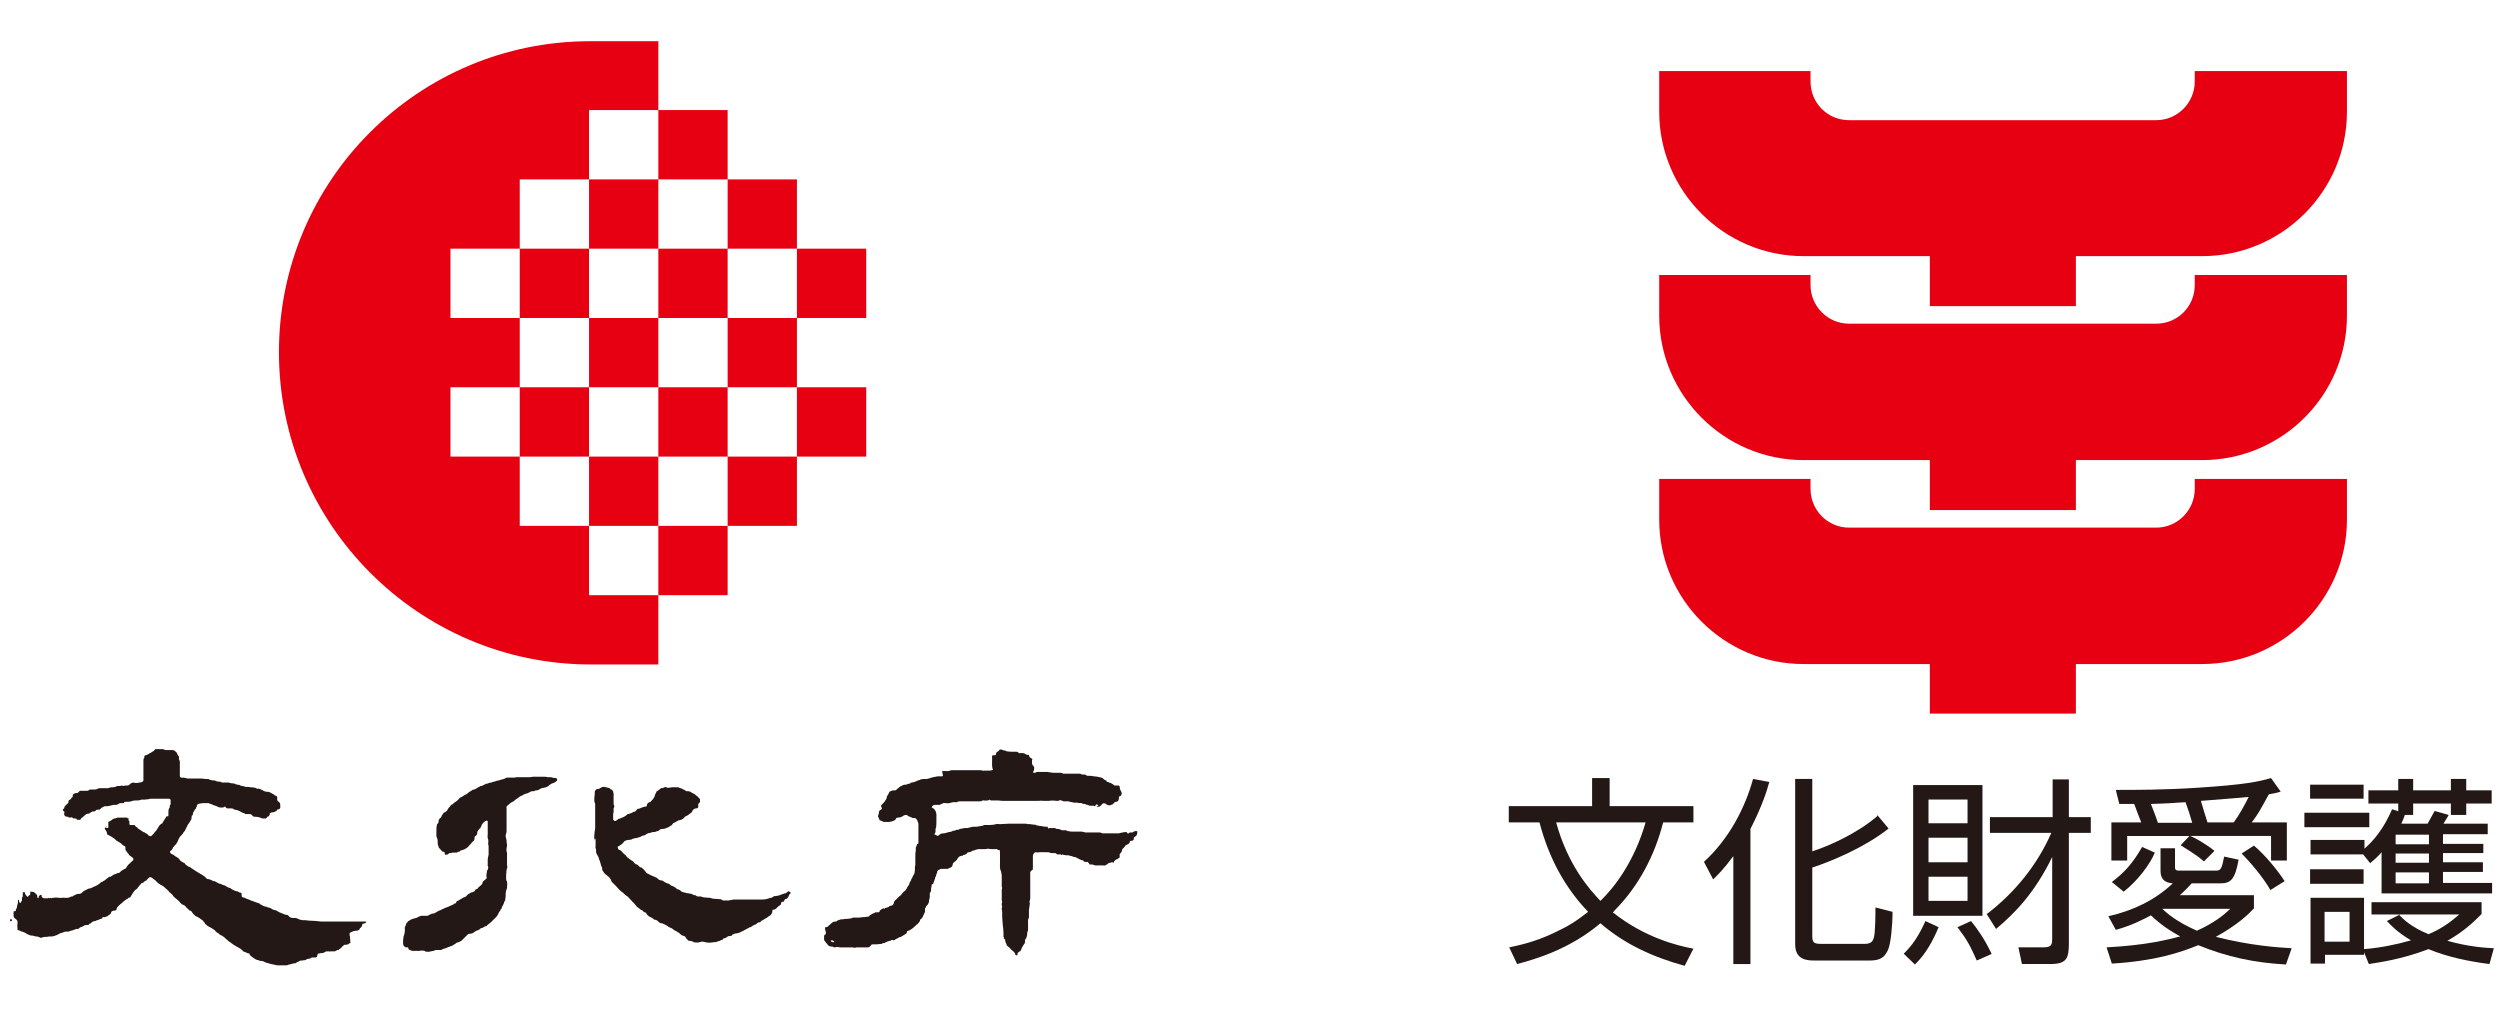
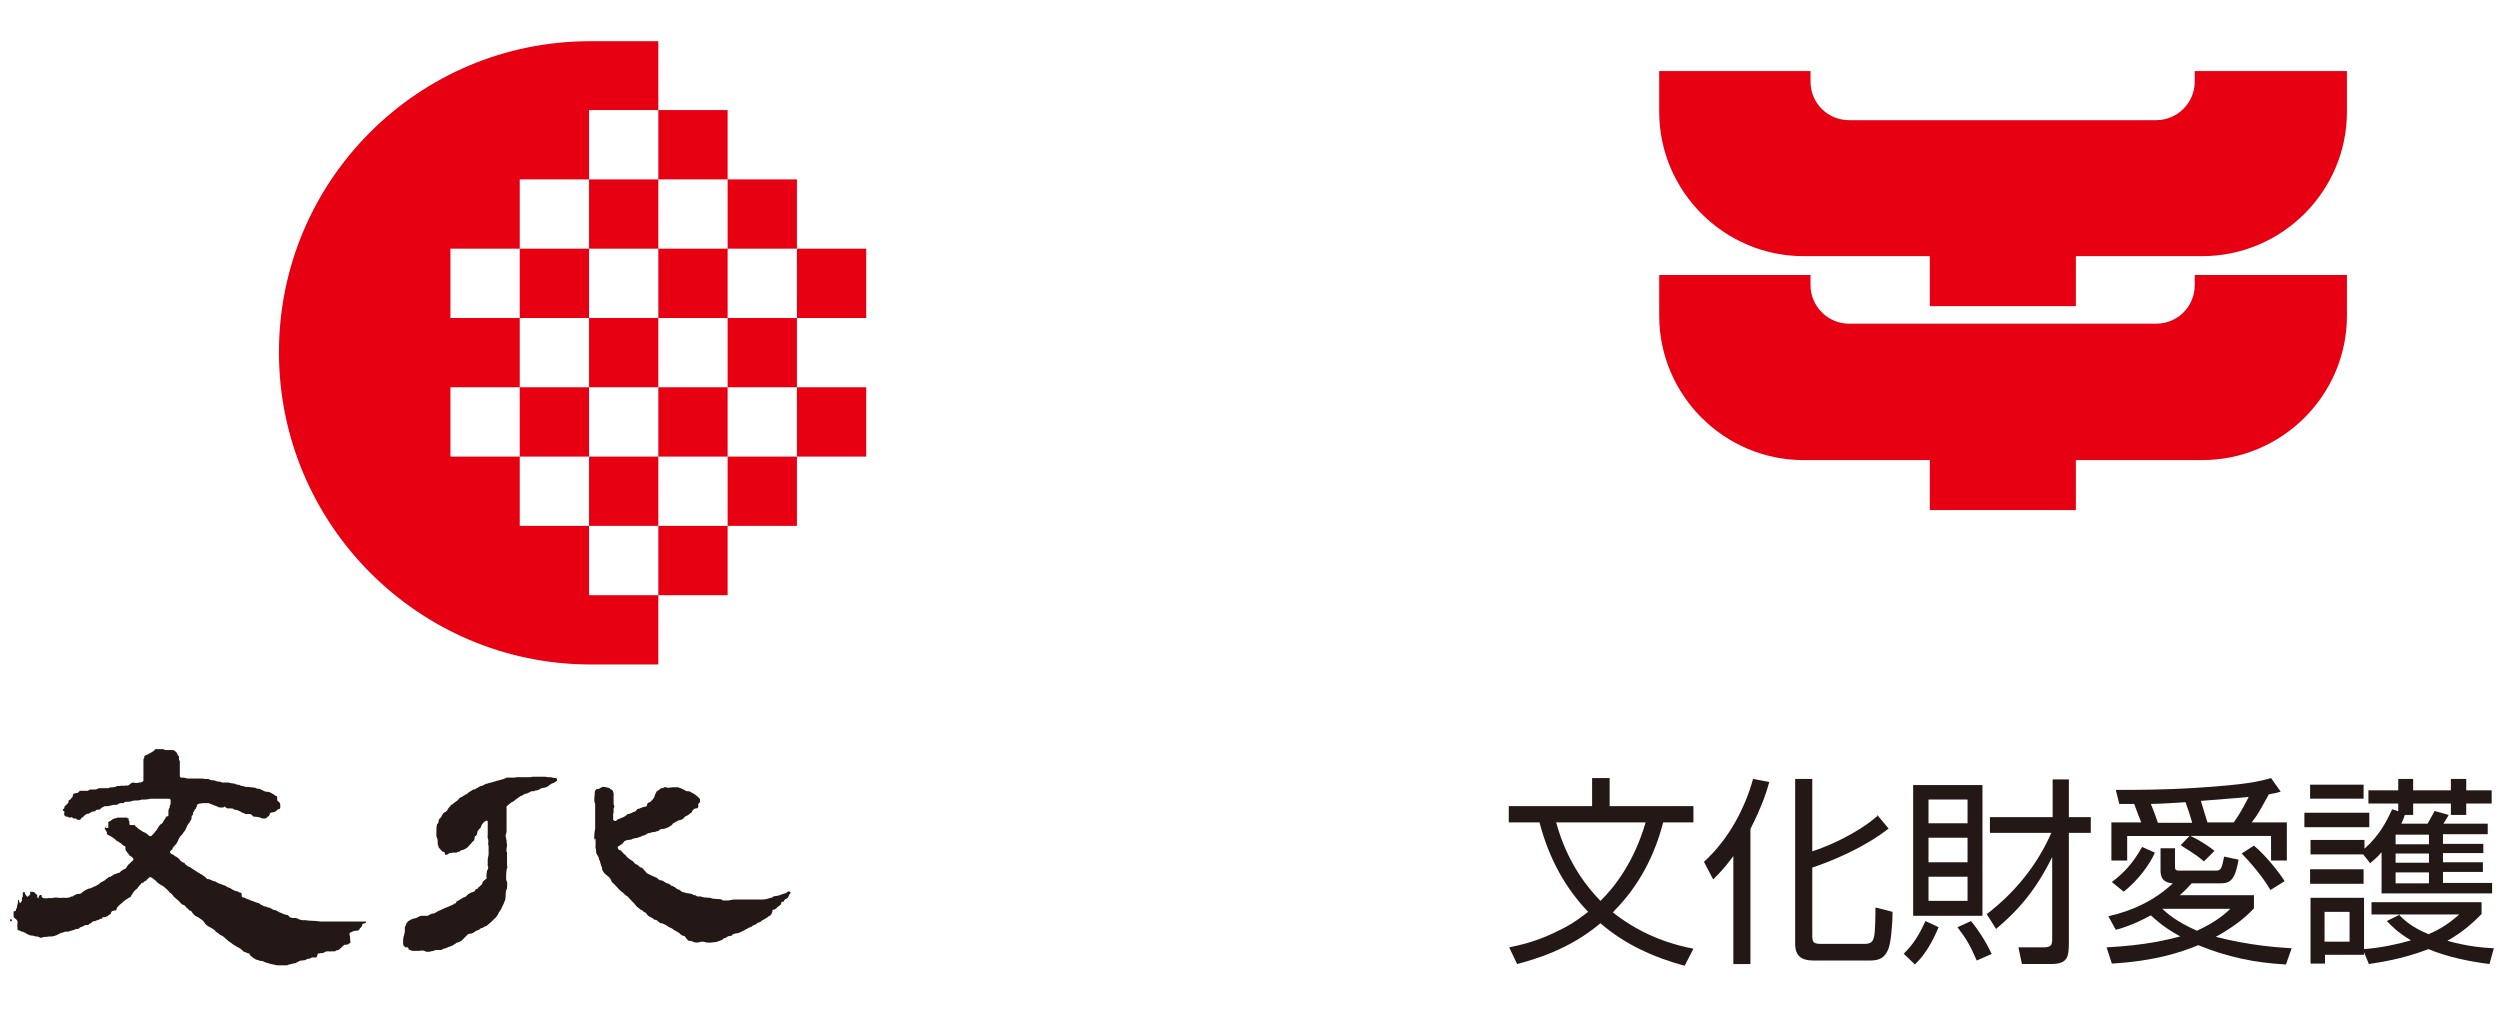
<svg xmlns="http://www.w3.org/2000/svg" id="_レイヤー_1" data-name=" レイヤー 1" version="1.1" viewBox="0 0 57 23">
  <defs>
    <style>
      .cls-1 {
        fill: #231815;
      }

      .cls-1, .cls-2 {
        stroke-width: 0px;
      }

      .cls-2 {
        fill: #e60012;
      }
    </style>
  </defs>
  <g>
    <g>
      <path class="cls-2" d="M50.04,1.62v.24c0,.48-.39.88-.88.88h-7c-.49,0-.88-.39-.88-.88v-.24h-3.45v.93c0,1.81,1.48,3.29,3.29,3.29h2.88v1.14h3.33v-1.14h2.88c1.82,0,3.3-1.48,3.3-3.29v-.93h-3.47Z" />
      <path class="cls-2" d="M50.04,6.27v.23c0,.49-.39.88-.88.88h-7c-.49,0-.88-.4-.88-.88v-.23h-3.45v.93c0,1.81,1.48,3.29,3.29,3.29h2.88v1.14h3.33v-1.14h2.88c1.82,0,3.3-1.48,3.3-3.29v-.93h-3.47Z" />
-       <path class="cls-2" d="M50.04,10.92v.23c0,.48-.39.88-.88.88h-7c-.49,0-.88-.4-.88-.88v-.23h-3.45v.93c0,1.81,1.48,3.29,3.29,3.29h2.88v1.13h3.33v-1.13h2.88c1.82,0,3.3-1.48,3.3-3.29v-.93h-3.47Z" />
    </g>
    <g>
      <path class="cls-1" d="M35.48,18.75c.27.99.78,1.55,1.01,1.79.32-.31.77-.89,1.03-1.79h-2.04ZM38.41,22.02c-.7-.19-1.37-.49-1.92-.97-.71.6-1.49.82-1.9.93l-.18-.38c.18-.04.56-.11,1.02-.33.34-.16.48-.25.78-.48-.51-.53-.89-1.2-1.11-2.04h-.7v-.37h1.9v-.64h.4v.64h1.91v.37h-.69c-.19.75-.56,1.46-1.11,2.01,0,.02-.03.03-.04.04.73.58,1.47.76,1.84.83,0,0-.2.39-.2.39Z" />
      <path class="cls-1" d="M39.91,18.9c.28-.55.38-.89.43-1.07l-.37-.07c-.18.65-.54,1.36-1.12,1.89l.21.4c.1-.1.23-.22.46-.53v2.46h.39v-3.09h0ZM42.81,18.6c-.47.41-1.14.7-1.49.81v-1.65h-.39v3.77c0,.35.26.37.44.37h1.26c.24,0,.34-.07.42-.25.06-.14.1-.55.1-.86l-.39-.1c0,.12,0,.6-.04.7-.02.06-.05.13-.2.13h-1c-.18,0-.2-.04-.2-.2v-1.54c.43-.14,1.2-.46,1.74-.89l-.26-.31v.02Z" />
      <path class="cls-1" d="M44.86,19.1h-.89v.56h.89v-.56ZM45.2,17.9v2.98h-1.58v-2.98h1.58ZM44.86,18.23h-.89v.54h.89v-.54ZM44.86,19.99h-.89v.55h.89v-.55ZM45.3,20.84c.64-.49,1.15-1.12,1.47-1.85h-1.4v-.36h1.43v-.86h.37v.86h.5v.36h-.5v2.51c0,.34-.04.48-.42.48h-.65l-.08-.38h.56c.2,0,.21-.06.21-.21v-1.85c-.4.82-.85,1.28-1.28,1.64l-.22-.35h.01ZM43.41,21.74c.2-.2.33-.39.49-.74l.3.14c-.13.31-.29.61-.54.85l-.26-.25h0ZM45.07,21.9c-.15-.34-.22-.47-.44-.76l.31-.14c.14.17.32.43.47.75,0,0-.34.15-.34.15Z" />
      <path class="cls-1" d="M50.93,18.75c.13-.18.24-.38.34-.58-.16.02-.87.07-1.09.09.04.14.1.33.15.49h.6ZM48.82,18.75c-.07-.18-.08-.2-.16-.42h-.34l-.08-.32c.48,0,1.11,0,1.87-.05,1.09-.07,1.39-.14,1.67-.22l.22.31c-.1.03-.15.04-.27.06-.2.36-.23.43-.39.64h.8v.87h-.36v-.56h-1.84c.1.04.37.19.55.34l-.24.24c-.19-.17-.48-.33-.53-.37l.2-.21h-1.42v.56h-.36v-.87h.69,0ZM49.98,18.75c-.04-.14-.1-.33-.15-.46-.33.02-.42.03-.79.04,0,0,.11.27.16.43h.78ZM52.11,21.99c-.71-.04-1.33-.17-1.99-.44-.39.16-.97.36-1.97.42l-.12-.37c.91-.05,1.37-.17,1.68-.25-.39-.21-.58-.4-.67-.48-.41.22-.65.29-.8.33l-.17-.31c.54-.12,1.06-.36,1.47-.75-.1-.01-.28-.03-.28-.29v-.51h.33v.41c0,.06,0,.1.09.1h.85c.11,0,.13-.06.18-.32l.33.07c-.08.45-.18.54-.41.54h-.66c-.14.16-.22.22-.27.27h1.69v.3c-.11.12-.36.37-.87.65.79.2,1.4.24,1.73.26l-.13.37h-.01ZM49.3,20.72c.09.09.33.3.79.5.4-.18.63-.37.76-.5h-1.55ZM48.15,20.11c.29-.22.48-.43.69-.8l.29.13c-.11.27-.4.65-.71.89l-.27-.22ZM51.77,20.3c-.17-.3-.48-.66-.66-.84l.28-.18c.26.22.53.55.7.81l-.32.2h0Z" />
      <path class="cls-1" d="M55.38,19.46h-.76v.21h.76v-.21ZM54.68,18.51v-.19h-.68v-.3h.68v-.26h.34v.26h.86v-.26h.35v.26h.58v.3h-.58v.26h-.35v-.26h-.86v.26h-.19c-.02.07-.04.11-.08.2h.6c.08-.14.09-.17.16-.29l.32.09s-.03.06-.12.2h1.01v.24h-1.02v.22h.92v.21h-.92v.21h.91v.22h-.91v.25h1.12v.24h-2.52v-.94c-.1.12-.17.17-.26.25l-.16-.2h-1.2v-.33h1.23v.2c.34-.3.51-.63.63-.9l.15.05h0ZM55.38,19.03h-.76v.22h.76v-.22ZM55.38,19.89h-.76v.25h.76v-.25ZM53.57,20.79h-.57v.68h.57v-.68ZM54.7,20.86c.09.09.26.27.67.44.38-.16.58-.35.7-.45h-2v-.28h2.51v.27c-.16.16-.39.39-.78.61.46.13.83.16,1.06.17l-.1.36c-.47-.06-.96-.16-1.39-.34-.63.24-1.12.3-1.36.34l-.11-.27v.06h-.89v.2h-.33v-1.5h1.22v1.17c.37-.03.72-.1,1.07-.2-.32-.19-.45-.34-.55-.44l.3-.15h-.02ZM53.89,19.82v.33h-1.22v-.33h1.22ZM53.89,17.89v.32h-1.22v-.32h1.22ZM54.02,18.53v.33h-1.48v-.33h1.48Z" />
    </g>
  </g>
  <g>
    <path class="cls-1" d="M7.99,21.5s-.04.01-.05.03c0,0-.02,0-.04.01h-.03s-.02,0-.03.01c-.02.02-.05.04-.06.06-.02.02-.05.03-.06.05h-.02s-.04.01-.06.03h-.09s-.04.01-.06,0c-.03,0-.06,0-.09.02-.01.01-.03.02-.05.02s-.05,0-.07.01h-.03s-.02.04-.02.07t-.03.02h-.09s-.04.03-.07.03c-.02,0-.04,0-.06.02-.03.02-.06.01-.09.02-.03,0-.06,0-.09.03-.02,0-.04.01-.05.03h-.03s-.08.02-.12.03h-.01s-.04.02-.06.02h-.18s-.05,0-.07-.01c-.07-.01-.14-.03-.2-.05-.03,0-.06-.03-.1-.04h-.01s-.06,0-.08-.02h-.01s-.05-.01-.07-.03c-.02-.01-.05-.03-.07-.05-.02-.01-.04-.03-.05-.05v-.02c-.05,0-.08-.03-.12-.04-.01,0-.03-.01-.04-.03-.03-.03-.06-.05-.1-.07-.03-.01-.06-.04-.09-.05-.04-.03-.07-.05-.11-.08-.02,0-.03-.03-.05-.04-.03-.02-.05-.05-.08-.07-.02-.02-.04-.03-.07-.04-.02-.01-.04-.03-.06-.05h-.01s-.04-.03-.05-.04c0-.02-.03-.03-.04-.04-.03-.02-.06-.04-.1-.06-.03-.01-.05-.03-.07-.05-.02-.01-.03-.03-.04-.05-.02-.02-.04-.05-.06-.06-.04-.03-.08-.06-.13-.08-.02,0-.03-.03-.05-.04-.01-.01-.03-.03-.04-.05-.01-.02-.03-.04-.05-.04h-.01s-.04-.05-.07-.07c0,0-.01,0-.01-.01-.01-.02-.03-.04-.06-.05-.02,0-.04-.02-.06-.04-.04-.05-.09-.09-.14-.13-.02-.02-.04-.04-.05-.06,0-.01-.03-.02-.04-.04,0,0,0,0-.02-.01-.03-.05-.09-.09-.13-.13-.03-.03-.08-.04-.11-.07,0,0,0,0-.02-.01-.02-.02-.05-.05-.07-.07-.03-.02-.06-.05-.1-.07h-.03s-.05.04-.07.07c0,0,0,.01-.02.01,0,0-.02.01-.03.02s-.02.03-.05.03c0,0,0,0-.02.01,0,.02-.03.03-.04.05,0,.01-.03.03-.04.05,0,.01-.02.03-.04.04-.03.02-.05.05-.07.08h0s-.04.06-.05.08c0,.01,0,.02-.02.02-.03,0-.04.03-.07.04,0,0-.02.01-.03.02s-.03.02-.04.03l-.03.03h0s-.08.06-.11.1h0s-.02.02-.02.04c0,.03-.02.04-.05.04,0,0-.02,0-.04.01-.02,0-.03.02-.04.04,0,.01,0,.03-.03.04,0,.01-.04.02-.05.04h0s-.04.01-.05.02h-.04s-.03,0-.03.02-.02.02-.04.02l-.06.03h-.02s-.03.02-.05.02c-.03,0-.06.02-.08.04,0,0-.02.02-.03.02,0,0-.02,0-.02.01,0,.02-.03.02-.05.02-.03,0-.05,0-.07.02-.02.01-.04.02-.07.03,0,0-.02,0-.03.02,0,.01-.03.02-.05.02s-.04,0-.07.02c-.02.01-.05.01-.07.02,0,0-.02,0-.03.01,0,0-.02.01-.03.01h-.05s-.05,0-.07.02c0,0-.02,0-.03.01h-.02s-.04.02-.06.03c0,0-.03.02-.04.02h0s-.07.03-.11.03-.08,0-.11.01h-.03s-.05,0-.07.01c-.02.02-.05.01-.07,0s-.04-.02-.07-.02h-.02s-.05-.02-.08-.02c-.02,0-.05,0-.07-.02,0,0-.02,0-.03-.01,0,0-.02,0-.03-.02h0s-.06-.03-.09-.04h-.02s-.04-.03-.07-.03c-.01,0-.02,0-.02-.02,0-.05-.01-.09,0-.14v-.05s-.02-.03-.03-.04c-.03-.02-.06-.04-.06-.08,0-.01,0-.02,0-.03,0,0,0-.02,0-.05,0-.04.03-.02.05-.03,0-.02,0-.03.01-.05.02-.01.01-.03.02-.05v-.02s.02-.05.02-.08v-.04s0-.01.01-.02c.03.02,0,.07.05.08,0-.02.02-.04.03-.05,0,0,0-.02,0-.03,0-.03,0-.05.02-.07v-.04s0-.02,0-.04c0-.01,0-.02.03-.02,0,0,.02,0,.02.02,0,.03.02.05.04.07,0,.02.03.02.04,0,0-.01.03-.02.04-.04,0,0,0-.02,0-.04,0,0,0-.01,0-.02h0c.05,0,.09,0,.12.04,0,0,0,.01.02.02s.02.03.02.05,0,.03.03.04c0-.03,0-.05.03-.07.02-.01.03-.01.04,0,0,.01,0,.02,0,.03,0,.02.03.03.05.04h.09s0,0,.02-.01c0,0,0,0,.02.01,0,0,.02-.02.04,0h0c.06-.02.12-.02.18-.01h.07s.04-.01.06,0h.04s.07,0,.1-.03h.03s.08-.06.14-.06c.03,0,.06,0,.09-.04h0s.05-.04.08-.05c0,0,0,0,.02-.01,0,0,.03-.02.04-.02.05,0,.09-.03.13-.05,0,0,.02,0,.03-.01,0,0,.02-.01.04-.02.03-.02.06-.04.09-.07,0,0,.03,0,.04-.02.02-.01.05-.02.06-.04h0s.06-.04.08-.06h.03s.04-.03.06-.04c0,0,.03-.02.04-.02.03,0,.05-.03.09-.03,0,0,.02,0,.02-.01.02-.02.04-.04.06-.05.02-.01.03-.02.05-.03.02,0,.03-.01.04-.03s.03-.05.05-.07c.04-.03.07-.07.11-.1,0-.01,0-.03,0-.04-.02-.02-.04-.04-.06-.05-.03-.01-.04-.04-.05-.05,0-.01-.03-.03-.04-.05,0-.01-.02-.03-.03-.04,0,0,0-.02,0-.03v-.03s0-.03-.02-.03c-.03-.01-.05-.03-.07-.05,0-.01-.03-.02-.04-.03-.02-.01-.04-.03-.07-.04,0,0-.02-.02-.03-.03s-.02-.02-.04-.03c-.03-.02-.05-.04-.08-.05h0s-.03-.02-.05-.03c-.02,0-.02-.01-.02-.03,0-.04-.03-.07-.05-.1v-.02s.02-.03.03-.01c.02.02.04,0,.05,0v-.06s0-.05,0-.07c0-.01.03-.01.04-.02,0,0,.02-.01.03-.02.02-.02.04-.03.07-.04,0,0,.03,0,.04-.01.02-.01.04-.01.06-.01h.19s0,.02.03.02c0,0,.02.01,0,.02,0,.02,0,.03.02.04,0,0,0,.02,0,.03v.04s0,.02.03.02h.09s.02.03.03.04h0s.03.01.04.03c0,.01.03.02.04.03.03.02.06.04.09.06.02,0,.04.02.06.03,0,0,.03.01.04.03.02.03.06.04.08.03h0s.03-.03.05-.05c.02-.02.03-.05.06-.07h0s.03-.05.05-.08c.02-.04.05-.07.09-.09h0s.05-.09.08-.13c0-.02.02-.03.04-.03s.02,0,.02-.03v-.09s0-.05.03-.08v-.03s0-.03.02-.04v-.1s0-.03-.04-.03h-.39s-.05,0-.07.01c-.03,0-.06.01-.09.01h-.07s-.06.02-.09.02h-.05s-.06,0-.1.02c-.03.01-.06.01-.09.01h-.04s-.03,0-.03.02c0,.01,0,.01-.03.01h-.04s-.04,0-.06.02c0,.01-.03.01-.05.02h-.06s-.09.02-.13.03h-.07s-.05.02-.08.04h0s-.03.04-.05.04h-.04s-.03,0-.04.02c0,.01-.02.02-.04.02h-.03s-.05.03-.07.04c0,0,0,.01-.02.01-.04,0-.07.02-.1.05,0,0-.02.01-.02.02,0,0,0,.01,0,.01-.04,0-.05.03-.07.06h-.06s-.02,0-.02-.01c0-.02-.03-.02-.05-.02s-.04,0-.05-.02c0-.01-.03-.01-.04,0-.03,0-.05,0-.06-.02h-.03s-.03,0-.05-.03c0-.02-.02-.04,0-.06,0-.02,0-.03-.02-.04s-.03-.03,0-.05c.02-.01.02-.03.02-.05h0s.06-.06.09-.09v-.02s0-.03.02-.04.04-.02.05-.05c.03-.01.03-.04.03-.06,0-.03.05-.05.09-.05,0,0,.02,0,.03-.01l.04-.04h.16s.04,0,.05-.02c0,0,.02-.01.03-.01h.1s.05,0,.07-.02c0,0,.03-.01.04-.01h.2s.04-.02.06-.02c.05,0,.1,0,.14-.03h.06s.05-.02.08,0h0s.02-.01.04-.01h.05s.04,0,.06-.03c.03-.03.07-.05.12-.03h.06s.03-.01.04-.01c.04,0,.07-.01.09-.04v-.41s0-.03,0-.05,0-.05.02-.06c0,0,0-.02,0-.03s0-.02.03-.03c.03-.01.06-.02.08-.04h0s.05-.02.07-.04c.03-.01.05-.03.06-.05,0,0,0-.01.02-.01h.17s.04.02.06.02h.15s.03,0,.04.01h0s.03.02.04.03c.03.02.03.06.05.08,0,0,0,.01,0,.01.03.01.02.04.02.06s0,.04.02.06v.34s0,.04.04.04h.05s.06.01.09.02h.31s.05,0,.08.01h.06s.04,0,.06.02c.01,0,.03.01.05.01.03,0,.06,0,.09.02.01,0,.04.01.05.01.03,0,.05,0,.08.02h.15s.06.02.09.02c.02,0,.05,0,.07.02,0,0,.03,0,.04.01.03,0,.05,0,.07.02,0,0,.02,0,.03.01.03,0,.05,0,.08.02h.04s.06,0,.09.01c.03,0,.06,0,.09.01.01,0,.02,0,.03.01.02.01.03.02.05.01h.01s.06.02.09.04c.02.01.04.02.07.03h.01c.05,0,.09.01.13.04.02.01.05.02.07.05h.02s.03.01.03.04v.05s0,.03.02.04.03.02.04.04c0,0,.01.02.01.04v.07s-.01.02-.03.03c-.02,0-.04,0-.05.03h0s-.05.04-.09.04h-.02s-.01,0-.02.01c-.02,0-.04.02-.03.04t-.02.04s-.03,0-.04.02c0,.01-.02.02-.03.03h-.08c-.06-.03-.12-.04-.18-.04-.01,0-.02,0-.03-.01-.06-.06-.04-.05-.13-.05h-.03s-.03,0-.03-.01c0,0,0-.01-.01-.01-.05,0-.09-.05-.14-.06-.02-.02-.05-.01-.07-.02-.01,0-.02,0-.03-.01-.02-.02-.04-.02-.07-.02h-.08s-.02-.01-.03-.02c0,0-.01-.01-.02-.02-.02,0-.03.01-.04.02h-.06s-.05,0-.07-.02c-.02-.01-.05-.02-.08-.03-.01,0-.03-.01-.04-.02,0,0-.02,0-.03-.01-.02,0-.04-.01-.05-.02h-.09s-.07,0-.11.01c-.03,0-.05.02-.07.03v.02s0,.03-.02.04v.02s-.02.02-.03.03c0,0,0,.01-.01.02,0,.01,0,.02-.02.03,0,0-.01.02-.01.03,0,.02,0,.05-.03.06v.02s0,.06-.02.08c-.02.03-.03.06-.06.09h0s-.03.05-.04.08c-.01.03-.03.05-.04.08,0,0-.01,0-.01.01-.01.01-.02.02-.03.04,0,.01-.02.02-.03.04-.04.03-.06.07-.08.12,0,.02-.03.05-.04.08,0,.01-.03.02-.04.04,0,.01-.03.03-.04.05,0,.03-.03.05-.05.07-.02.01-.02.03,0,.05,0,.01.02.02.04.03.02,0,.04.02.05.03s.03.02.05.03c.03.02.06.04.08.08h0s.05.04.08.05c.02,0,.03.03.04.04.03.02.06.05.1.06.01,0,.02.01.03.02.03.02.06.04.09.06h0s.05.03.08.05c.01,0,.03.02.05.03,0,0,.01,0,.02.01,0,0,.02.01.03.02.03.02.06.04.08.07,0,0,.01.01.02.01.05,0,.09.03.14.05h.02s.03.01.04.02c.02.01.05.03.08.04.02,0,.04,0,.05.02h0s.05.01.07.02c.03.02.06.04.09.05.02,0,.04.01.06.03.03.02.07.04.11.05h.02s.01,0,.02.01c.01.01.03.02.04.02.04,0,.04.02.04.06,0,.03,0,.04.03.05.03,0,.06.02.08.03.03.01.06.02.08.03.03.02.07.02.1.04h0s.06.02.09.03c.02,0,.04.02.05.03h0s.07.04.11.05h.02s.03.02.05.02.04.01.06.02c.02.02.05.03.08.04h.02s.05.02.07.04c.04.02.08.03.12.05,0,0,.02.01.03.01s.03.01.04.01.03,0,.04.02c0,.01.02.02.03.03.03.02.07.02.11.02h.03s.06.02.09.04h0s.04,0,.06.01h.07s.06.01.09.01c.09,0,.17.01.26.02h1s.03,0,.03.01,0,.02-.02.02c-.01.01-.03.02-.05.02s-.02,0-.02.02c0,.03-.02.06-.05.08h0c-.02.05-.05.06-.09.06-.05,0-.09.02-.13.04-.02,0-.02.02-.02.04s0,.03.01.05v.02M.25,20.96h-.02v.02s0,.02,0,.02c0,.01.04,0,.04,0v-.04h-.03M2.4,18.84s.03,0,.03-.02h0s0-.01,0-.01c0,0,0,.02,0,.03" />
    <path class="cls-1" d="M13.54,19.18s.01-.08.01-.13.01-.1.02-.16v-.34s0-.06,0-.1v-.12h0s-.02-.05-.02-.07c0-.05,0-.1.01-.15v-.06s.02-.06.06-.06c.02,0,.04,0,.06-.02.02-.01.04-.02.06-.03h.03s.06.01.09.02c.03,0,.05.02.07.04h.01s.04.03.04.05c0,.03.02.05.01.08v.19s0,.03.01.04c.01.02.01.03,0,.05,0,0,0,.01-.01.02v.08s0,.03-.01.04v.14s.04.05.07.02c.02-.01.04-.03.05-.04.01,0,.03,0,.04-.01h0s.08-.03.11-.05c.02-.01.04-.03.06-.05h.02s.07-.02.1-.04c0,0,.01-.01.02-.01.03,0,.05-.02.07-.05,0-.01.02-.02.03-.02s.03,0,.04-.01c.04-.02.08-.03.12-.04h.02s.02-.01.02-.03c0-.04.03-.06.06-.07.01,0,.02,0,.03-.02.01-.01.03-.03.04-.04.02-.03.04-.05.05-.09,0-.01,0-.02.01-.03,0-.01.02-.03.02-.04s.01-.03.02-.03c.03-.02.06-.04.08-.06,0,0,.01-.01.02-.01.02,0,.03,0,.05-.01.03-.02.05-.02.08,0h.05s.05-.01.07-.01h.12s.04,0,.05.02h.02s.09.04.13.07h.04s.04,0,.06.02c.03.02.06.03.09.05.02.01.03.03.05.04s.03.03.05.05c.01,0,.02.02.02.03v.04s0,.03-.02.04c-.03.02-.02.04-.02.06v.02s0,.04-.04.04c-.05,0-.08.03-.1.07,0,0,0,.02-.01.02-.04.03-.07.06-.11.08-.02,0-.04.02-.06.04-.02.03-.06.05-.1.06h-.02s-.09.05-.13.07l-.02.02s0,.03-.03.03h0s-.05.04-.08.05c-.02,0-.03.01-.05.02-.02,0-.03.01-.05.01-.04,0-.07,0-.1.04,0,0-.01,0-.02.01h-.02s-.04.02-.06.02c-.03,0-.06,0-.09.02h-.02s-.04.01-.06.02c-.03.02-.05.04-.08.04h-.01s-.04.02-.06.03c-.04.01-.08.03-.11.03-.01,0-.03,0-.04.01-.02,0-.04.01-.05.02-.02,0-.04.01-.06.01h-.02s-.08.01-.1.05c-.02.04-.07.06-.11.09,0,0-.01,0-.02.01s-.01.02,0,.04c0,.02.02.04.04.04.03.01.05.04.07.06.02.02.03.04.06.05,0,0,.01.02.02.03s.02.03.04.04c.03.02.06.05.1.07.01,0,.02.02.03.03.02.02.04.05.07.05,0,0,.02.01.03.02.02.02.04.05.07.05h.01s.07.06.1.11l.02.02s.04.02.06.03c0,0,.01,0,.02.01h0s.06.03.09.04c0,0,.01,0,.02.01h0c.05.01.07.06.11.07h.01c.05,0,.07.03.11.05.01,0,.03.02.04.02.03,0,.06.02.09.05,0,0,.02.01.03.01.02.01.05.02.07.04.02.02.04.03.06.04.03,0,.05.02.07.04.02.02.05.02.08.03.01,0,.02,0,.03.01h0s.08.01.12.02c.01,0,.02,0,.03.01,0,.01.02.02.04.02s.04,0,.05.02c0,0,.01,0,.02.01h.08c.06.03.12.02.19.03h.02c.06.03.13.02.2.03.03,0,.06,0,.09.03h.13s.07-.01.11-.02h.61s.09,0,.14-.01h0s.06-.02.1-.03c.02,0,.03,0,.05-.02.02-.01.03-.02.05-.02h.02s.08-.01.11-.03c.03-.01.06-.02.09-.03.03,0,.05-.02.07-.04.01-.01.02-.01.04,0,0,0,.02.01.03.03l-.02.02s-.02.02-.02.03-.01.03-.02.04c-.01.03-.03.04-.06.05-.01,0-.02.01-.03.03,0,.02-.01.03-.03.03-.03,0-.04.01-.04.04,0,.01,0,.03-.02.03l-.02.02s-.02.01-.03.02l-.02.02s-.04.05-.08.05c-.02,0-.03,0-.03.03v.02s-.02.07-.06.09c0,0-.01,0-.02.01-.01,0-.02.02-.04.03-.04.02-.06.04-.1.06-.02,0-.03.02-.04.03s-.03.02-.04.02c-.03,0-.05.02-.07.04,0,0-.01.01-.02.01-.04.01-.06.03-.09.05-.01.01-.04.01-.05.02-.04.02-.09.05-.13.07-.05.02-.1.06-.16.06-.02,0-.05.01-.07.02,0,0-.02,0-.02.01-.01.03-.04.03-.06.03-.04,0-.06.02-.09.04,0,0-.01.01-.02.01-.02,0-.04,0-.05.03h0s-.05.02-.07.03h0s-.06.02-.09.03h-.03s-.11.02-.16.01c-.04,0-.07-.02-.11-.02h-.03s-.06.02-.09.02c-.04,0-.07,0-.1-.02-.02-.01-.05-.02-.08-.02-.02,0-.03,0-.04-.02-.02-.02-.04-.04-.05-.06-.01-.03-.04-.03-.07-.04-.01,0-.02-.01-.03-.02-.03-.01-.04-.05-.07-.05-.03-.03-.07-.04-.1-.06l-.02-.02h0s-.05-.03-.08-.04c0,0-.02,0-.02-.01-.03-.03-.07-.04-.1-.06-.01,0-.03-.01-.04-.02h-.02c-.05,0-.07-.05-.11-.07,0,0-.02-.01-.03-.01-.02,0-.03,0-.04-.02,0,0-.02-.01-.03-.02-.04-.02-.09-.04-.12-.08,0,0,0-.01-.01-.02s-.02-.03-.04-.03-.03-.02-.04-.03c0,0-.02-.02-.03-.02h-.01s-.06-.05-.09-.07c-.02-.02-.04-.04-.06-.07-.02-.02-.03-.04-.05-.05-.03-.04-.07-.07-.1-.11,0,0-.02-.02-.03-.02-.03-.02-.05-.04-.07-.06-.01-.02-.04-.03-.05-.04-.03-.03-.06-.05-.08-.08-.04-.04-.08-.09-.13-.13,0,0-.01-.02-.02-.03-.01-.05-.05-.09-.09-.12-.03-.03-.07-.05-.09-.09h0s-.03-.04-.03-.06c0-.03,0-.05-.02-.07-.01-.03-.02-.07-.03-.11,0-.01-.01-.03-.02-.04h0c0-.05-.03-.08-.05-.12-.02-.03-.02-.06-.02-.1,0-.01,0-.03-.01-.04,0-.01-.01-.03,0-.04v-.16s-.01-.02-.02-.03" />
    <path class="cls-1" d="M11.09,19.99s0-.06.01-.1c0-.02,0-.04.02-.06.01-.03.02-.06,0-.09v-.15s.01-.07.02-.1v-.18s0-.04-.01-.06v-.02s.01-.06,0-.09-.02-.07-.01-.1v-.32s-.03-.02-.05,0c-.04.02-.06.05-.09.09,0,0,0,.02-.01.03,0,.02-.02.04-.04.06-.02.02-.05.05-.05.09,0,.03-.01.06-.04.07-.01,0-.02.02-.02.04,0,.04-.01.07-.04.09-.01,0-.02.02-.03.03-.02.03-.05.05-.07.08-.01.01-.03.03-.05.04-.04.03-.08.04-.12.05h-.01s-.01.03-.04.03c-.02,0-.03,0-.04.02h-.1s-.04.01-.06.01-.03.01-.05.03c-.01,0-.03.01-.05.01-.01,0-.02-.01-.02-.03v-.02s-.01-.02-.03-.02c-.01,0-.02,0-.03-.01-.03-.03-.05-.06-.08-.09v-.02s-.02-.04-.02-.06v-.02s0-.07-.01-.1h0c-.03-.05-.02-.09-.02-.14v-.06h0s0-.07.01-.1c0-.02,0-.03.02-.04.01-.01.02-.03.02-.05s0-.04.02-.06c.02-.02.05-.04.05-.07h0s.03-.04.04-.06c0,0,.02-.02.03-.02.03-.01.06-.04.07-.07,0,0,.01-.02.02-.03.02-.02.04-.04.05-.06,0,0,0-.01.01-.01.03,0,.04-.03.07-.05.01,0,.02-.02.03-.02.02-.01.04-.03.06-.05.02-.03.04-.05.08-.06h0s.07-.05.1-.06c.01,0,.03-.02.04-.03.02-.02.04-.03.06-.04h0s.04-.03.07-.04h.02s.09-.05.14-.08h.01s.04,0,.05-.02c0,0,.02,0,.02-.01.01,0,.03-.01.04-.02h.02s.04-.01.05-.02h.02s.06-.02.1-.03c.02,0,.04-.01.06-.02h.02s.07-.02.1-.03h.01s.06-.02.09-.04h.18s.04-.01.06-.01h.3s.04-.01.07-.01h.25s.05,0,.07.01h.08s.06.02.1.02c.01,0,.03,0,.04.02v.04s-.06.05-.1.06c-.02,0-.04.02-.06.03-.03.03-.06.05-.09.06s-.06.01-.09.02c-.01,0-.02,0-.03.01-.03.01-.05.04-.09.04-.02,0-.04,0-.06.02h-.04s-.03,0-.04.01c-.04.02-.07.04-.12.05-.02,0-.04.02-.06.03,0,0-.01,0-.02.01-.04.01-.07.04-.1.06-.03.02-.06.04-.09.07h0s-.05.02-.07.04c-.02.02-.04.03-.06.05-.03.02-.04.04-.03.07v.51s0,.06-.02.09v.05h0s.02.07.02.09v.03s.01.05.01.07v.02s-.03.1,0,.15v.27s0,.04.01.06h0c-.03.06-.02.11-.03.17v.1s0,.04.02.06c.01.05,0,.1,0,.15h0s-.03.07-.03.11c0,.05,0,.1-.01.14,0,.01,0,.03-.01.04-.01.02-.02.03-.02.05h0s-.03.07-.05.1c0,.01,0,.03-.02.04,0,0-.01.01-.01.02s-.01.03-.03.04h0s-.02.06-.04.08c-.02.04-.05.06-.08.09-.02.02-.04.04-.06.06-.02.02-.04.03-.06.05-.01.01-.03.02-.04.04h0s-.04.01-.06.02-.03.03-.06.03h-.01s-.04.03-.05.04c-.01,0-.03.01-.05.02-.01,0-.03.01-.04.02-.04.03-.07.05-.12.05-.04,0-.05.02-.07.04-.03.03-.06.06-.09.09,0,0-.02.02-.03.03-.03.02-.06.03-.09.04-.02,0-.04.02-.05.03-.03.01-.05.04-.09.05h-.01s-.03.02-.05.02h0s-.05.02-.07.03c-.01,0-.02.01-.04.01,0,0-.01,0-.02.01-.01,0-.03.01-.04.02h-.11s-.04,0-.06.02h0c-.05,0-.1.03-.15.02-.02,0-.04,0-.06-.02-.04-.01-.08-.01-.11,0h-.17s-.05-.02-.08-.03h0s-.01-.04-.02-.05h-.05s-.02-.01-.04-.03c-.03-.03,0-.03-.01-.03s-.01-.02-.01-.03c0-.05,0-.1.01-.15h0s.03-.08.03-.13v-.08s0-.02.01-.03c0,0,.01-.01.01-.02,0-.04.04-.07.06-.1,0,0,.01,0,.02-.01.01,0,.02-.01.03-.02.03-.01.05-.02.08-.03.03,0,.06-.01.09-.03.02-.01.04-.02.07-.03h.14s.03,0,.04-.02c0,0,.01,0,.02-.01.02,0,.03,0,.04-.02h.03s.04,0,.05-.02h.01s.06-.04.09-.05c.02,0,.04-.02.06-.03,0,0,.02,0,.03-.01.01,0,.03-.02.04-.02.03-.01.06-.02.08-.03h0s.06-.03.09-.04c0,0,.01,0,.02-.01,0-.01.02-.02.03-.02s.02,0,.03-.02c0-.02.02-.04.04-.04h0s.05-.03.08-.05c.01,0,.03-.02.05-.03.03,0,.06-.02.08-.05.03-.03.06-.04.09-.06.02,0,.04-.01.06-.02.01,0,.02-.01.03-.02,0-.02.02-.04.04-.04h.01s.02-.03.03-.04c.03-.02.05-.04.08-.07,0,0,.01-.02.01-.03s.01-.03.02-.04c.03-.02.05-.04.08-.07" />
-     <path class="cls-1" d="M21.48,17.58h.15s.05-.02.08-.02h.65s.06.02.09.01h.11s.05,0,.08-.02c-.03-.07-.02-.15-.02-.22v-.09s0-.02.02-.02h.04s.03,0,.03-.03c0-.02.01-.04.03-.05.01,0,.02-.01.03-.02,0-.01.02-.02.03-.03h.03s.04.01.05.02c.02,0,.05,0,.07.02h0s.07.01.11.01h.12s.04.01.05.03c0,0,.02.01.03,0h.05s.03,0,.05.01c.03.02.06.04.1.03,0,.02,0,.03.01.04,0,.01.01.02.03.03,0,0,.02.01.03.02.01,0,.01.02,0,.03v.08s.01.04.03.05c0,.01.02.02.02.04,0,.03,0,.06-.02.09,0,0-.01.02,0,.03h.04s.03-.02.05-.02h.23s.1.02.16.02h.15s.04.01.05.02h.39s.03.02.05.02h.04s.05,0,.06.03c.02,0,.03-.01.04,0h.03s.03,0,.04,0,.03.01.05.01c.04,0,.08.01.13.02h0s.07.01.09.04c.01.01.03.03.05.03,0,0,.02.01.02.02s.01.02.03.02.03.01.04.02h.02s.06.03.09.06h.09s.03.01.03.03c0,.04.01.07.03.1s.02.06,0,.1c0,0-.01,0-.02.01-.02,0-.03.02-.03.04v.03s-.01.05-.05.06c-.04,0-.06.02-.08.05,0,0-.01.01-.02.01s-.02.01-.04.02h-.05s-.04-.01-.05-.03c-.03-.02-.07-.02-.09,0-.01.01-.02.03-.03.04,0,0-.02,0-.03.02t-.07.01l.02-.02h.02s0-.03-.01-.03c0,0-.02-.01-.03-.01s-.02.01-.03.04c-.02,0-.03,0-.03-.01h-.09s-.02,0-.03-.01c-.01,0-.03-.02-.05-.01h0s-.03-.03-.06-.02c-.02,0-.04-.01-.05-.02h-.05s-.03,0-.04-.01h-.08s-.06-.01-.1-.02c0,0-.01,0-.02-.01h-.12s-.05-.02-.08-.03c-.02.02-.05.02-.08.02-.06-.01-.12-.01-.18,0h-.11s-.08-.01-.12,0h-.83s-.07-.01-.1-.01h-.02s-.08,0-.12,0h-.01s-.03,0-.04-.02c0,0-.02.01-.02.02h0s-.01-.01-.02,0-.03,0-.04,0-.03.01-.04,0h-.01s-.02,0-.04,0c0,.02-.02.02-.05.02h-.32s-.08,0-.12,0c-.03,0-.06,0-.08.02h-.09s-.05.01-.08.02-.07,0-.1,0h-.04s-.06.03-.09.04h-.01s-.05,0-.08,0h-.02s-.05.01-.06.04c0,0,0,.01-.01.02,0,0,.01,0,.02.01.06.03.08.08.09.14v.18c0,.06,0,.11-.02.16h0s0,.04,0,.06-.01.04-.03.06h0s.05.02.08.04c0,0,.02-.01.03-.02.03-.03.06-.04.1-.04h.02s.07-.02.11-.03h.02s.05-.02.08-.03c.02,0,.04,0,.06-.02h.03s.04,0,.05-.02h0s.07-.01.11-.02h.06s.09-.02.13-.03h.08s.08-.01.12-.02h.01s.03,0,.04-.02h.12s.11,0,.16-.02c.02,0,.04-.01.07,0h.03c.06,0,.13-.01.19-.01h.39s.04.01.06.01c.03,0,.06,0,.1.01.03,0,.06,0,.09.02.01,0,.03,0,.05.01.05,0,.11.02.16.02h.04v.03s.02.02.03,0h.13s.03.01.04.02h.04s.05.01.08.03h.08s.04,0,.05.02h.03s.03.01.05.01h.22s.04,0,.06.01c.02,0,.04.01.05.01h.33s.04.01.05.02h0s.08,0,.12,0h.26s.11-.03.16-.03c.01,0,.02,0,.03.02l.02.02s.02-.02.04-.03h.05s.02,0,.03-.01c.03-.03.06-.02.09-.02,0,.05,0,.09-.04.12-.01,0-.03.02-.04.03h0v.04s-.02.03-.04.03h-.03s-.02,0-.02.02c0,.04-.04.06-.07.07-.01,0-.02.01-.03.02,0,0-.02.02-.02.03l-.02.02-.02.02s-.02.02-.02.04-.01.04-.03.06c-.02.02-.03.04-.02.06,0,.03,0,.05-.03.06-.01,0-.02.02-.03.02s-.03.01-.04.02t-.03.03v.03s-.01,0-.02-.01t-.04,0s-.01,0-.02.01c-.03,0-.05.01-.07.03-.01.01-.03.02-.05.03-.02.01-.04,0-.06,0h-.08s-.09.01-.12-.01c-.01,0-.03-.01-.04-.01h-.06s-.01-.04-.03-.04v-.02s-.04.01-.06,0c-.02,0-.04,0-.05-.03h0s-.09-.02-.12-.05c-.03,0-.04-.03-.07-.03s-.05-.01-.07-.02h-.01s-.08-.03-.13-.02c-.02-.01-.05,0-.07-.02-.02.02-.03.01-.05,0h-.06s-.03,0-.04-.02c-.01-.01-.03-.01-.05-.01h-.06s-.03,0-.05-.02c-.01,0-.03.01-.04,0h-.12s-.03,0-.05,0-.04.01-.07,0c-.01.01-.03,0-.04,0-.04.03-.05.06-.05.1v.28s0,.02-.02.03c-.03.02-.05.04-.04.08v.56s0,.03-.01.05c0,.01-.02.04,0,.05v.02s-.01.1-.02.15v.17h0c-.03.05-.02.09-.02.13v.14s0,.03-.01.05c-.01.01-.01.04-.01.06,0,.03-.01.06-.02.08,0,0,0,.02-.01.02-.01.01-.02.02-.02.04v.05h0s-.02.04-.03.05h0s-.04.06-.05.09c0,.02-.02.04-.03.06h-.01s-.03.02-.05.04t0,.03v.02h-.02s-.02,0-.03-.01c0-.05-.05-.08-.08-.11-.02-.01-.03-.03-.05-.05s-.04-.03-.06-.05c0,0-.01-.01-.01-.02,0-.02-.01-.03-.02-.05,0,0,0-.02-.01-.03,0-.02,0-.05-.03-.06,0,0,0-.03-.01-.04v-.08c0-.07-.01-.15-.02-.22v-.03s-.01-.09-.01-.14v-.09s0-.04-.01-.06v-.03s.02-.05,0-.07t0-.04s.02-.05,0-.07v-.25s.02-.04,0-.06v-.26s0-.03-.01-.05c0-.02,0-.03-.01-.05-.03-.06-.02-.12-.02-.19v-.23s0-.04-.01-.06h-.01s-.03,0-.04-.01c0-.01-.02-.02-.04-.01h-.06s-.07,0-.1-.01h-.02s-.04.01-.06.01h-.15s-.07.01-.1.03c-.02,0-.04,0-.05.02-.02,0-.04.02-.06.02s-.04,0-.05.02c-.01.02-.04.03-.06.04-.01,0-.03,0-.04.02h-.02s-.04.01-.06.02c-.02.02-.04.04-.05.07h0s-.06.06-.09.08h0s-.01.05-.02.07-.04.03-.06.04c0,0-.02,0-.02.01,0,0-.02.01-.03.01h-.15s-.04.02-.06.03c0,0-.02.02-.02.03,0,.03-.01.04-.02.06,0,.01,0,.02-.01.04,0,.01-.01.03-.02.04v.02s-.03.07-.04.11c0,0,0,.02-.02.02s-.02.02-.02.04c0,.01,0,.03-.01.04v.05s0,.05-.03.07v.1s-.02.06-.02.1c0,0,0,.02-.01.03,0,0,0,.01-.01.02,0,.01-.02.03-.03.04h-.01s-.01.05-.03.06v.08s-.04.09-.06.13c-.01.02-.03.03-.04.04,0,0-.01,0-.01.01,0,.04-.04.07-.06.1,0,0-.01,0-.02.01l-.02.02h0s-.07.07-.11.09c-.02.01-.04.03-.06.03-.01,0-.02,0-.03.02,0,.03-.01.04-.04.06-.03.02-.07.04-.1.06h0s-.05.01-.07.03c-.02.01-.05.02-.07.04-.01,0-.03.02-.05,0h-.02s-.02.01-.03.02c-.04,0-.07.02-.1.03,0,0-.02.01-.03.02h-.01s-.04,0-.06.02c0,0-.01.01-.03,0h0s-.05.01-.08.01h-.09s-.03,0-.04.02c-.02.03-.04.05-.08.05h-.26s-.04.02-.07,0h-.3s-.03-.01-.04-.01h-.04s-.05.02-.07,0c-.01-.01-.03-.01-.04-.01-.05,0-.08-.02-.1-.06-.02-.02-.04-.04-.05-.06-.01-.01-.02-.02-.02-.05v-.06s0-.04.03-.05h.01s0-.02,0-.05c-.01-.05-.02-.06-.02-.09,0-.01,0-.02.02-.02.04,0,.06-.03.08-.05.02-.02.05-.04.07-.06.02-.01.04-.02.06-.02s.05,0,.06-.03h.02s.04-.02.06-.02h.02s.04,0,.06-.01h.03s.06,0,.09-.01h.02s.06-.03.09-.02h.08s.06,0,.09-.01h.02s.06,0,.09-.01c.02,0,.05,0,.06-.03h0s.06-.04.09-.05c.01,0,.02,0,.03-.02h.07s.04,0,.04-.04h0s.07-.06.11-.06h.03s.03-.01.05-.02c0,0,.02,0,.02-.01s.02-.02.04-.02c.04,0,.06-.03.07-.06,0-.05.04-.07.07-.1l.02-.02.04-.04s.03-.01.03-.03h.01s.01-.01.01-.02c.02-.02.04-.05.06-.06.03-.02.05-.05.06-.08,0-.01.01-.02.02-.03h0s.04-.05.04-.09h0s.04-.05.04-.08c0-.01.02-.02.02-.03.01-.04.04-.07.05-.1,0-.02.01-.05.01-.07v-.08s.01-.03.01-.04v-.22s0-.07.01-.1v-.06s0-.04.02-.05v-.02s0-.03.03-.03c0,0,.01-.01.01-.02v-.43s0-.03-.01-.04c0,0-.01-.02-.01-.03s-.01-.02-.02-.04c-.02-.03-.04-.03-.07-.03-.02,0-.03,0-.04-.01-.02-.01-.05-.02-.07-.03,0,0-.02,0-.02-.01-.01-.02-.03-.02-.05-.02-.01,0-.02,0-.04.01-.04.03-.08.05-.13.05-.03,0-.05.01-.06.04,0,.01-.02.02-.04.03h0s-.07.03-.11.03h-.12s-.06-.03-.09-.04c0,0-.01,0-.01-.01,0-.02-.02-.05-.03-.07v-.02s.02-.05.02-.08c0-.02.01-.04.03-.05.04-.02.05-.04.02-.08v-.03s.04-.04.06-.06h0s.06-.07.07-.12v-.02s.05-.07.06-.11c.02-.01.05-.02.07-.03h.05s.04,0,.05-.03c.04-.02.06-.06.1-.07h0s.05-.03.08-.03h.03s.04-.02.06-.02c.01,0,.03,0,.04-.02,0,0,.02-.01.03-.01.04,0,.09-.02.12-.04,0,0,.02,0,.03-.01.02,0,.04-.01.05-.02.02,0,.05-.01.07-.01h.07s.09-.02.14-.04c.04-.01.07-.01.11-.02h.09s.02,0,.03-.01M19.02,21.48v-.02s-.06-.04-.08-.01h0s.03.04.04.03h.05M20.14,20.72h.04s-.01-.02-.03-.02c-.01,0-.01.01,0,.03" />
    <path class="cls-2" d="M13.43,11.99h1.58v-1.58h1.58v1.58h1.58v-1.58h-1.58v-1.58h-1.58v1.58h-1.58v1.58h-1.58v-1.58h1.58v-1.58h1.58v-1.58h1.58v-1.58h1.58v1.58h-1.58v1.58h1.58v1.58h1.58v-1.58h-1.58v-1.58h1.58v-1.58h-1.58v-1.58h-1.58v1.58h-1.58v1.58h-1.58v-1.58h-1.58v1.58h1.58v1.58h-1.58v1.58h-1.58v-1.58h1.58v-1.58h-1.58v-1.58h1.58v-1.58h1.58v1.58h1.58v-1.58h-1.58v-1.58h1.58v1.58h1.58v-1.58h-1.58V.94h-1.56c-3.91,0-7.09,3.17-7.09,7.09s3.18,7.11,7.09,7.12h1.56v-1.58h1.58v-1.58h-1.58v1.58h-1.58" />
  </g>
</svg>